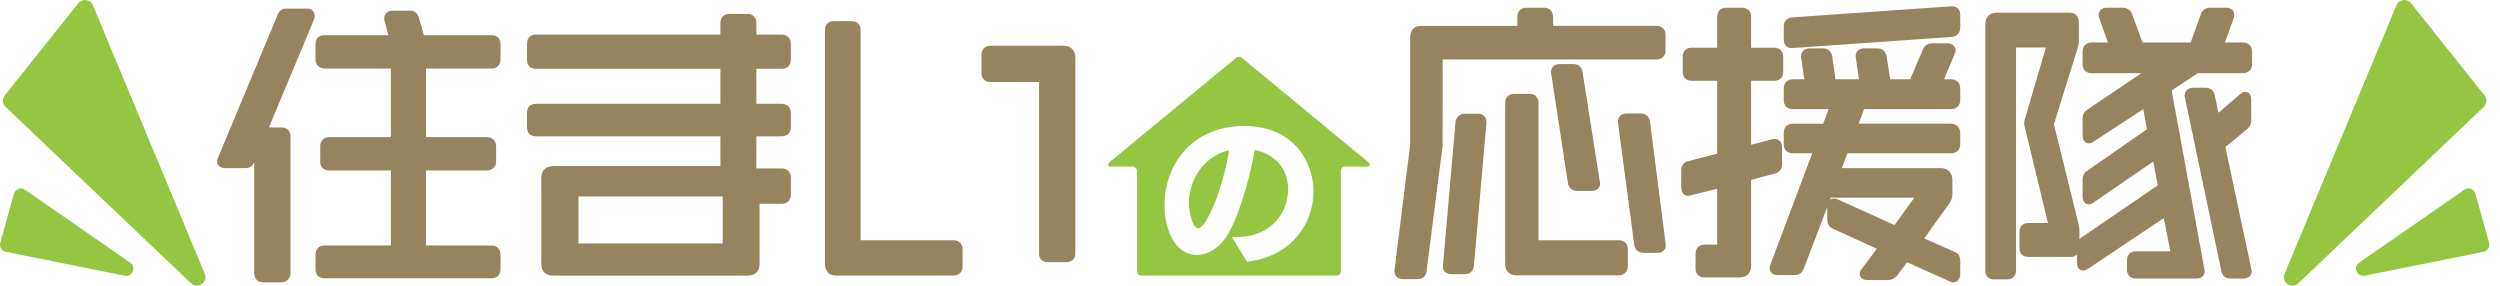
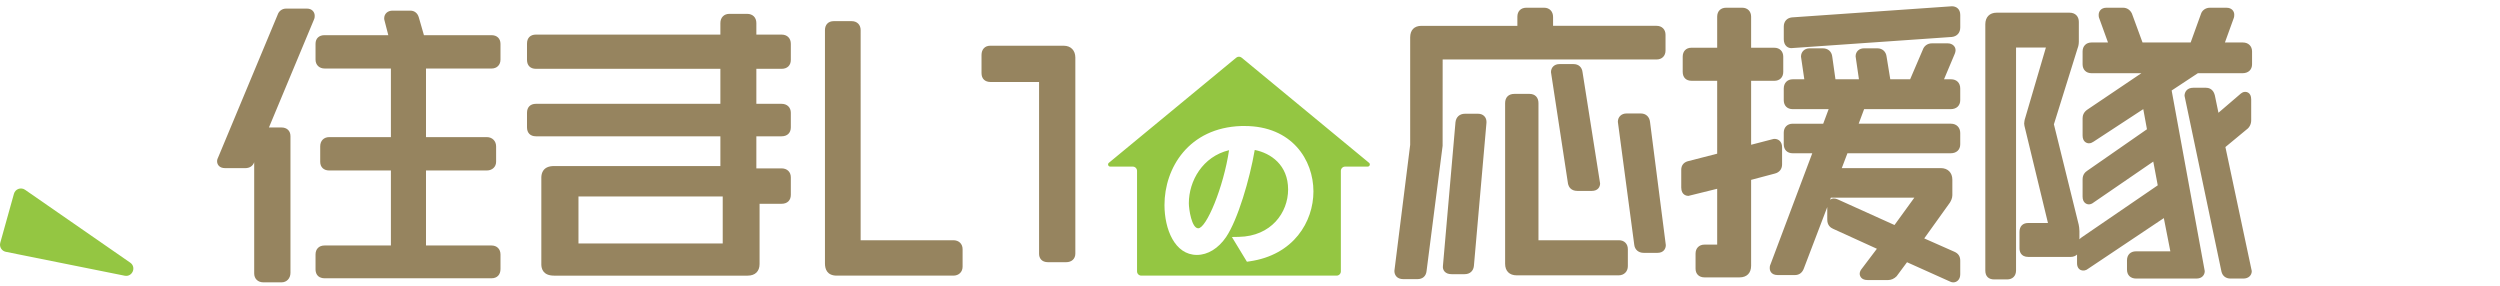
<svg xmlns="http://www.w3.org/2000/svg" version="1.1" id="レイアウト" x="0px" y="0px" width="350px" height="40px" viewBox="0 0 350 40" enable-background="new 0 0 350 40" xml:space="preserve">
  <g>
    <path fill="#94C642" d="M172.068,21.026c-0.784,5.232-3.179,10.935-4.315,10.935c-0.919,0-1.315-2.663-1.315-3.509   C166.438,25.333,168.368,21.91,172.068,21.026z M191.477,23.324h-3.157c-0.331,0-0.599,0.268-0.599,0.599V37.99   c0,0.331-0.268,0.599-0.599,0.599h-27.337c-0.331,0-0.599-0.268-0.599-0.599V23.923c0-0.331-0.268-0.599-0.599-0.599h-3.157   c-0.281,0-0.407-0.351-0.191-0.53l17.833-14.719c0.221-0.183,0.541-0.183,0.762,0l17.833,14.719   C191.884,22.973,191.757,23.324,191.477,23.324z M183.881,26.801c0-4.412-3.015-9.16-9.635-9.16l-0.448,0   c-7.4,0.238-10.771,5.9-10.771,11.06c0,3.366,1.422,6.988,4.545,6.988c1.517,0,3.006-0.915,4.087-2.511   c1.631-2.424,3.3-8.063,4.003-12.183c2.264,0.448,4.673,2.107,4.673,5.534c0,3.232-2.367,6.547-6.891,6.632l-0.979,0.018   l2.104,3.462l0.368-0.053C181.115,35.703,183.881,31.034,183.881,26.801z" />
-     <path fill="#94C642" d="M335.5,0.736l-15.666,37.6c-0.497,1.194,0.991,2.218,1.928,1.327l25.965-24.696   c0.449-0.428,0.497-1.128,0.11-1.613L337.539,0.45C336.971-0.261,335.85-0.103,335.5,0.736z" />
-     <path fill="#94C642" d="M347.695,35.255l-16.638,3.343c-1.08,0.217-1.683-1.201-0.777-1.828l14.724-10.202   c0.573-0.397,1.367-0.111,1.555,0.561l1.914,6.859C348.631,34.556,348.273,35.138,347.695,35.255z" />
-     <path fill="#94C642" d="M10.971,0.45L0.672,13.353c-0.387,0.485-0.339,1.185,0.11,1.613l25.965,24.696   c0.937,0.891,2.426-0.133,1.928-1.327L13.01,0.736C12.66-0.103,11.539-0.261,10.971,0.45z" />
    <path fill="#94C642" d="M0.038,33.988l1.914-6.859c0.187-0.672,0.981-0.958,1.555-0.561L18.23,36.77   c0.905,0.627,0.302,2.045-0.777,1.828L0.815,35.255C0.237,35.138-0.121,34.556,0.038,33.988z" />
    <path fill="#96845F" d="M44.059,2.209c0,0.116,0,0.308-0.1,0.522l-6.308,15.116h1.763c0.76,0,1.251,0.475,1.251,1.21v19.139   c0,0.772-0.526,1.332-1.251,1.332h-2.535c-0.773,0-1.292-0.503-1.292-1.251v-15.57c-0.181,0.529-0.63,0.831-1.244,0.831h-2.822   c-0.833,0-1.128-0.52-1.128-0.965c0-0.24,0.091-0.424,0.152-0.546l8.311-19.927c0.177-0.555,0.637-0.898,1.212-0.898h2.904   C43.719,1.204,44.059,1.725,44.059,2.209z M68.817,4.925H59.35l-0.717-2.493c-0.168-0.59-0.611-0.942-1.184-0.942h-2.495   c-0.688,0-1.169,0.447-1.169,1.087c0,0.115,0.022,0.207,0.041,0.272l0.536,2.076h-8.936c-0.772,0-1.251,0.464-1.251,1.21v2.208   c0,0.748,0.519,1.251,1.292,1.251h9.259v9.603H46.08c-0.748,0-1.251,0.519-1.251,1.292v2.167c0,0.735,0.491,1.21,1.251,1.21h8.646   v10.503h-9.3c-0.76,0-1.251,0.491-1.251,1.251v2.086c0,0.376,0.126,1.251,1.292,1.251h23.351c0.771,0,1.251-0.495,1.251-1.292   V35.62c0-0.748-0.502-1.251-1.251-1.251H59.64V23.866h8.523c0.749,0,1.292-0.509,1.292-1.21v-2.167   c0-0.749-0.543-1.292-1.292-1.292H59.64V9.594h9.177c0.748,0,1.251-0.503,1.251-1.251V6.135C70.068,5.4,69.577,4.925,68.817,4.925z    M110.716,6.135v2.249c0,0.771-0.495,1.251-1.292,1.251h-3.534v4.9h3.534c0.773,0,1.292,0.503,1.292,1.251v2.045   c0,0.772-0.495,1.251-1.292,1.251h-3.534v4.491h3.534c0.773,0,1.292,0.502,1.292,1.251v2.454c0,0.772-0.495,1.251-1.292,1.251   h-3.084v8.441c0,1.014-0.62,1.619-1.66,1.619H77.568c-1.551,0-1.782-0.989-1.782-1.578V24.865c0-0.605,0.232-1.619,1.782-1.619   h23.286v-4.164H75.032c-0.783,0-1.251-0.468-1.251-1.251v-2.045c0-0.783,0.468-1.251,1.251-1.251h25.821v-4.9H75.032   c-0.783,0-1.251-0.468-1.251-1.251v-2.29c0-0.783,0.468-1.251,1.251-1.251h25.821V3.232c0-0.773,0.503-1.292,1.251-1.292h2.494   c0.785,0,1.292,0.507,1.292,1.292v1.612h3.534C110.209,4.844,110.716,5.351,110.716,6.135z M80.986,27.506v6.577h20.195v-6.577   H80.986z M133.47,33.633h-12.98V4.213c0-0.748-0.503-1.251-1.251-1.251h-2.535c-0.735,0-1.21,0.491-1.21,1.251v32.675   c0,0.776,0.288,1.7,1.66,1.7h16.317c0.761,0,1.292-0.514,1.292-1.251v-2.454C134.762,34.136,134.242,33.633,133.47,33.633z    M148.928,6.403h-10.305c-0.735,0-1.21,0.507-1.21,1.292v2.535c0,0.795,0.471,1.251,1.292,1.251h6.765v24.057   c0,0.565,0.329,1.169,1.251,1.169h2.535c0.785,0,1.292-0.475,1.292-1.21V8.063C150.547,7.055,149.911,6.403,148.928,6.403z    M233.174,7.076V4.867c0-0.748-0.503-1.251-1.251-1.251H217.43V2.373c0-0.773-0.502-1.292-1.251-1.292h-2.495   c-0.76,0-1.251,0.491-1.251,1.251v1.285h-13.43c-1.003,0-1.578,0.59-1.578,1.619v15.048l-2.203,17.583l-0.005,0.084   c0,0.521,0.328,1.128,1.251,1.128h1.963c0.739,0,1.208-0.414,1.286-1.124l2.249-17.544l0.006-12.085h29.951   C232.671,8.327,233.174,7.824,233.174,7.076z M221.556,10.109l2.458,15.574c0,0.483-0.306,1.046-1.169,1.046h-2.004   c-0.932,0-1.223-0.604-1.313-0.963l-2.392-15.664c0-0.664,0.481-1.128,1.169-1.128h2.004C221,8.974,221.478,9.409,221.556,10.109z    M227.899,34.884v2.372c0,0.76-0.531,1.292-1.292,1.292h-14.272c-1.014,0-1.619-0.605-1.619-1.619V14.437   c0-0.809,0.483-1.292,1.292-1.292h2.126c0.772,0,1.251,0.495,1.251,1.292v19.196h11.263   C227.396,33.633,227.899,34.136,227.899,34.884z M231.002,17.061l2.212,17.251c0,0.501-0.306,1.087-1.169,1.087h-1.922   c-0.731,0-1.252-0.446-1.328-1.135l-2.294-17.209c0-0.688,0.497-1.169,1.21-1.169h2.004   C230.417,15.885,230.923,16.346,231.002,17.061z M208.106,17.054v0.123l-1.762,20.072c-0.078,0.701-0.571,1.135-1.288,1.135h-1.84   c-0.435,0-0.765-0.127-0.982-0.377c-0.186-0.215-0.265-0.501-0.221-0.807l1.754-20.083c0.082-0.741,0.591-1.192,1.33-1.192h1.84   C207.625,15.926,208.106,16.39,208.106,17.054z M274.436,2.087v1.758c0,0.739-0.45,1.248-1.176,1.328l-0.028,0.003L250.904,6.73   c-0.042,0.005-0.083,0.008-0.125,0.008c-0.24,0-0.48-0.086-0.666-0.25c-0.255-0.225-0.384-0.564-0.384-1.007V3.722   c0-0.716,0.435-1.209,1.135-1.287l22.398-1.557h0.004C273.871,0.878,274.436,1.253,274.436,2.087z M248.485,24.296l-3.33,0.886   v12.033c0,1.014-0.605,1.619-1.619,1.619h-4.907c-0.76,0-1.251-0.475-1.251-1.21v-2.127c0-0.748,0.502-1.251,1.251-1.251h1.775   v-7.816l-4.025,0.994c-0.168,0-1.005-0.056-1.005-1.169v-2.494c0-0.589,0.328-1.02,0.901-1.184l4.129-1.06V11.312h-3.574   c-0.783,0-1.251-0.468-1.251-1.251V7.934c0-0.76,0.475-1.251,1.21-1.251h3.616V2.332c0-0.76,0.491-1.251,1.251-1.251h2.249   c0.748,0,1.251,0.502,1.251,1.251v4.352h3.248c0.748,0,1.251,0.502,1.251,1.251v2.127c0,0.76-0.491,1.251-1.251,1.251h-3.248v8.954   l3.017-0.782c0.065-0.019,0.157-0.041,0.272-0.041c0.521,0,1.046,0.362,1.046,1.169v2.413   C249.49,23.663,249.115,24.139,248.485,24.296z M273.144,11.1h-0.982l1.502-3.564l0.025-0.071c0.038-0.106,0.091-0.25,0.091-0.431   c0-0.55-0.467-0.964-1.087-0.964h-2.25c-0.578,0-1.074,0.357-1.251,0.893l-1.773,4.137h-2.78l-0.515-3.159   c-0.08-0.714-0.586-1.175-1.288-1.175h-1.881c-0.688,0-1.169,0.464-1.169,1.128l0.466,3.206h-3.288l-0.446-3.158   c-0.079-0.726-0.589-1.176-1.328-1.176h-1.84c-0.713,0-1.21,0.481-1.21,1.169l0.464,3.166h-1.626c-0.749,0-1.251,0.519-1.251,1.292   v1.636c0,0.76,0.491,1.251,1.251,1.251h5.034l-0.761,2.038h-4.273c-0.749,0-1.251,0.502-1.251,1.251v1.636   c0,0.76,0.491,1.251,1.251,1.251h2.741l-5.844,15.542c-0.111,0.224-0.111,0.425-0.111,0.546c0,0.161,0.054,0.964,1.127,0.964h2.372   c0.588,0,1.004-0.276,1.247-0.846l3.309-8.677v1.77c0,0.766,0.446,1.118,0.806,1.272l6.141,2.798l-2.128,2.815   c-0.168,0.191-0.279,0.457-0.279,0.681c0,0.328,0.229,0.883,1.087,0.883h2.903c0.419,0,0.836-0.187,1.175-0.526l1.459-1.967   l5.941,2.669c0.122,0.06,0.305,0.151,0.545,0.151c0.48,0,0.965-0.388,0.965-1.128v-1.922c0-0.587-0.276-1.004-0.813-1.234   l-4.226-1.871l3.593-5.012c0.147-0.244,0.342-0.619,0.342-1.044v-2.167c0-0.983-0.635-1.619-1.619-1.619h-13.861l0.792-2.078   h14.459c0.809,0,1.333-0.491,1.333-1.251v-1.595c0-0.76-0.531-1.292-1.292-1.292h-12.926l0.761-2.038h12.124   c0.809,0,1.333-0.491,1.333-1.251v-1.636C274.436,11.607,273.929,11.1,273.144,11.1z M256.209,27.967l0.113-0.297h11.688   l-2.78,3.833l-7.921-3.576l-0.136-0.051c-0.105-0.038-0.249-0.091-0.429-0.091C256.56,27.785,256.369,27.844,256.209,27.967z    M315.288,7.199v1.799c0,0.76-0.523,1.251-1.332,1.251h-6.257l-3.668,2.421l4.633,25.281c0,0.521-0.362,1.047-1.169,1.047h-8.424   c-0.797,0-1.292-0.479-1.292-1.251v-1.309c0-0.76,0.491-1.251,1.251-1.251h4.819l-0.913-4.653L292.33,37.63   c-0.563,0.475-1.545,0.301-1.545-0.783v-1.211c-0.218,0.214-0.533,0.335-0.916,0.335h-5.889c-1.129,0-1.251-0.846-1.251-1.21v-2.29   c0-0.783,0.452-1.251,1.21-1.251h2.776l-3.291-13.594c-0.026-0.123-0.041-0.216-0.041-0.327c0-0.11,0.017-0.22,0.035-0.319   l0.033-0.199l2.976-10.131h-4.181v31.219c0,0.76-0.491,1.251-1.251,1.251h-1.8c-0.806,0-1.251-0.444-1.251-1.251V3.395   c0-0.998,0.605-1.619,1.578-1.619h10.224c0.785,0,1.292,0.507,1.292,1.292v2.74c0,0.339-0.059,0.666-0.171,0.946l-3.32,10.648   l3.471,14.047c0.035,0.172,0.102,0.542,0.102,0.899v1.16c0.088-0.103,0.199-0.202,0.335-0.293l10.629-7.27l-0.625-3.326   l-8.347,5.724c-0.189,0.162-0.448,0.268-0.667,0.268c-0.328,0-0.882-0.229-0.882-1.087V25.11c0-0.692,0.383-1.027,0.671-1.219   l8.34-5.796l-0.515-2.818l-6.955,4.552c-0.18,0.12-0.388,0.234-0.658,0.234c-0.328,0-0.882-0.229-0.882-1.087v-2.413   c0-0.352,0.117-0.85,0.671-1.219l7.56-5.096h-6.981c-0.76,0-1.251-0.491-1.251-1.251V7.199c0-0.748,0.503-1.251,1.251-1.251h2.305   l-1.215-3.358c-0.091-0.207-0.091-0.39-0.091-0.503c0-0.5,0.336-1.005,1.086-1.005h2.332c0.525,0,0.97,0.285,1.22,0.783l0.03,0.071   l1.473,4.013h6.738l1.433-3.968c0.147-0.52,0.656-0.898,1.251-0.898h2.332c0.747,0,1.087,0.5,1.087,0.964   c0,0.119,0,0.332-0.091,0.542l-1.216,3.359h2.509C314.769,5.948,315.288,6.45,315.288,7.199z M311.557,20.586l3.691,17.365   c0,0.616-0.481,1.047-1.169,1.047h-1.799c-0.656,0-1.119-0.351-1.272-0.964l-5.173-24.619c0-0.561,0.374-1.128,1.21-1.128h1.799   c0.291,0,0.996,0.102,1.231,1.046l0.508,2.454l3.147-2.699c0.117-0.085,0.313-0.229,0.594-0.229c0.14,0,0.843,0.05,0.843,1.046   v2.944c0,0.52-0.237,0.994-0.637,1.277L311.557,20.586z" />
  </g>
</svg>